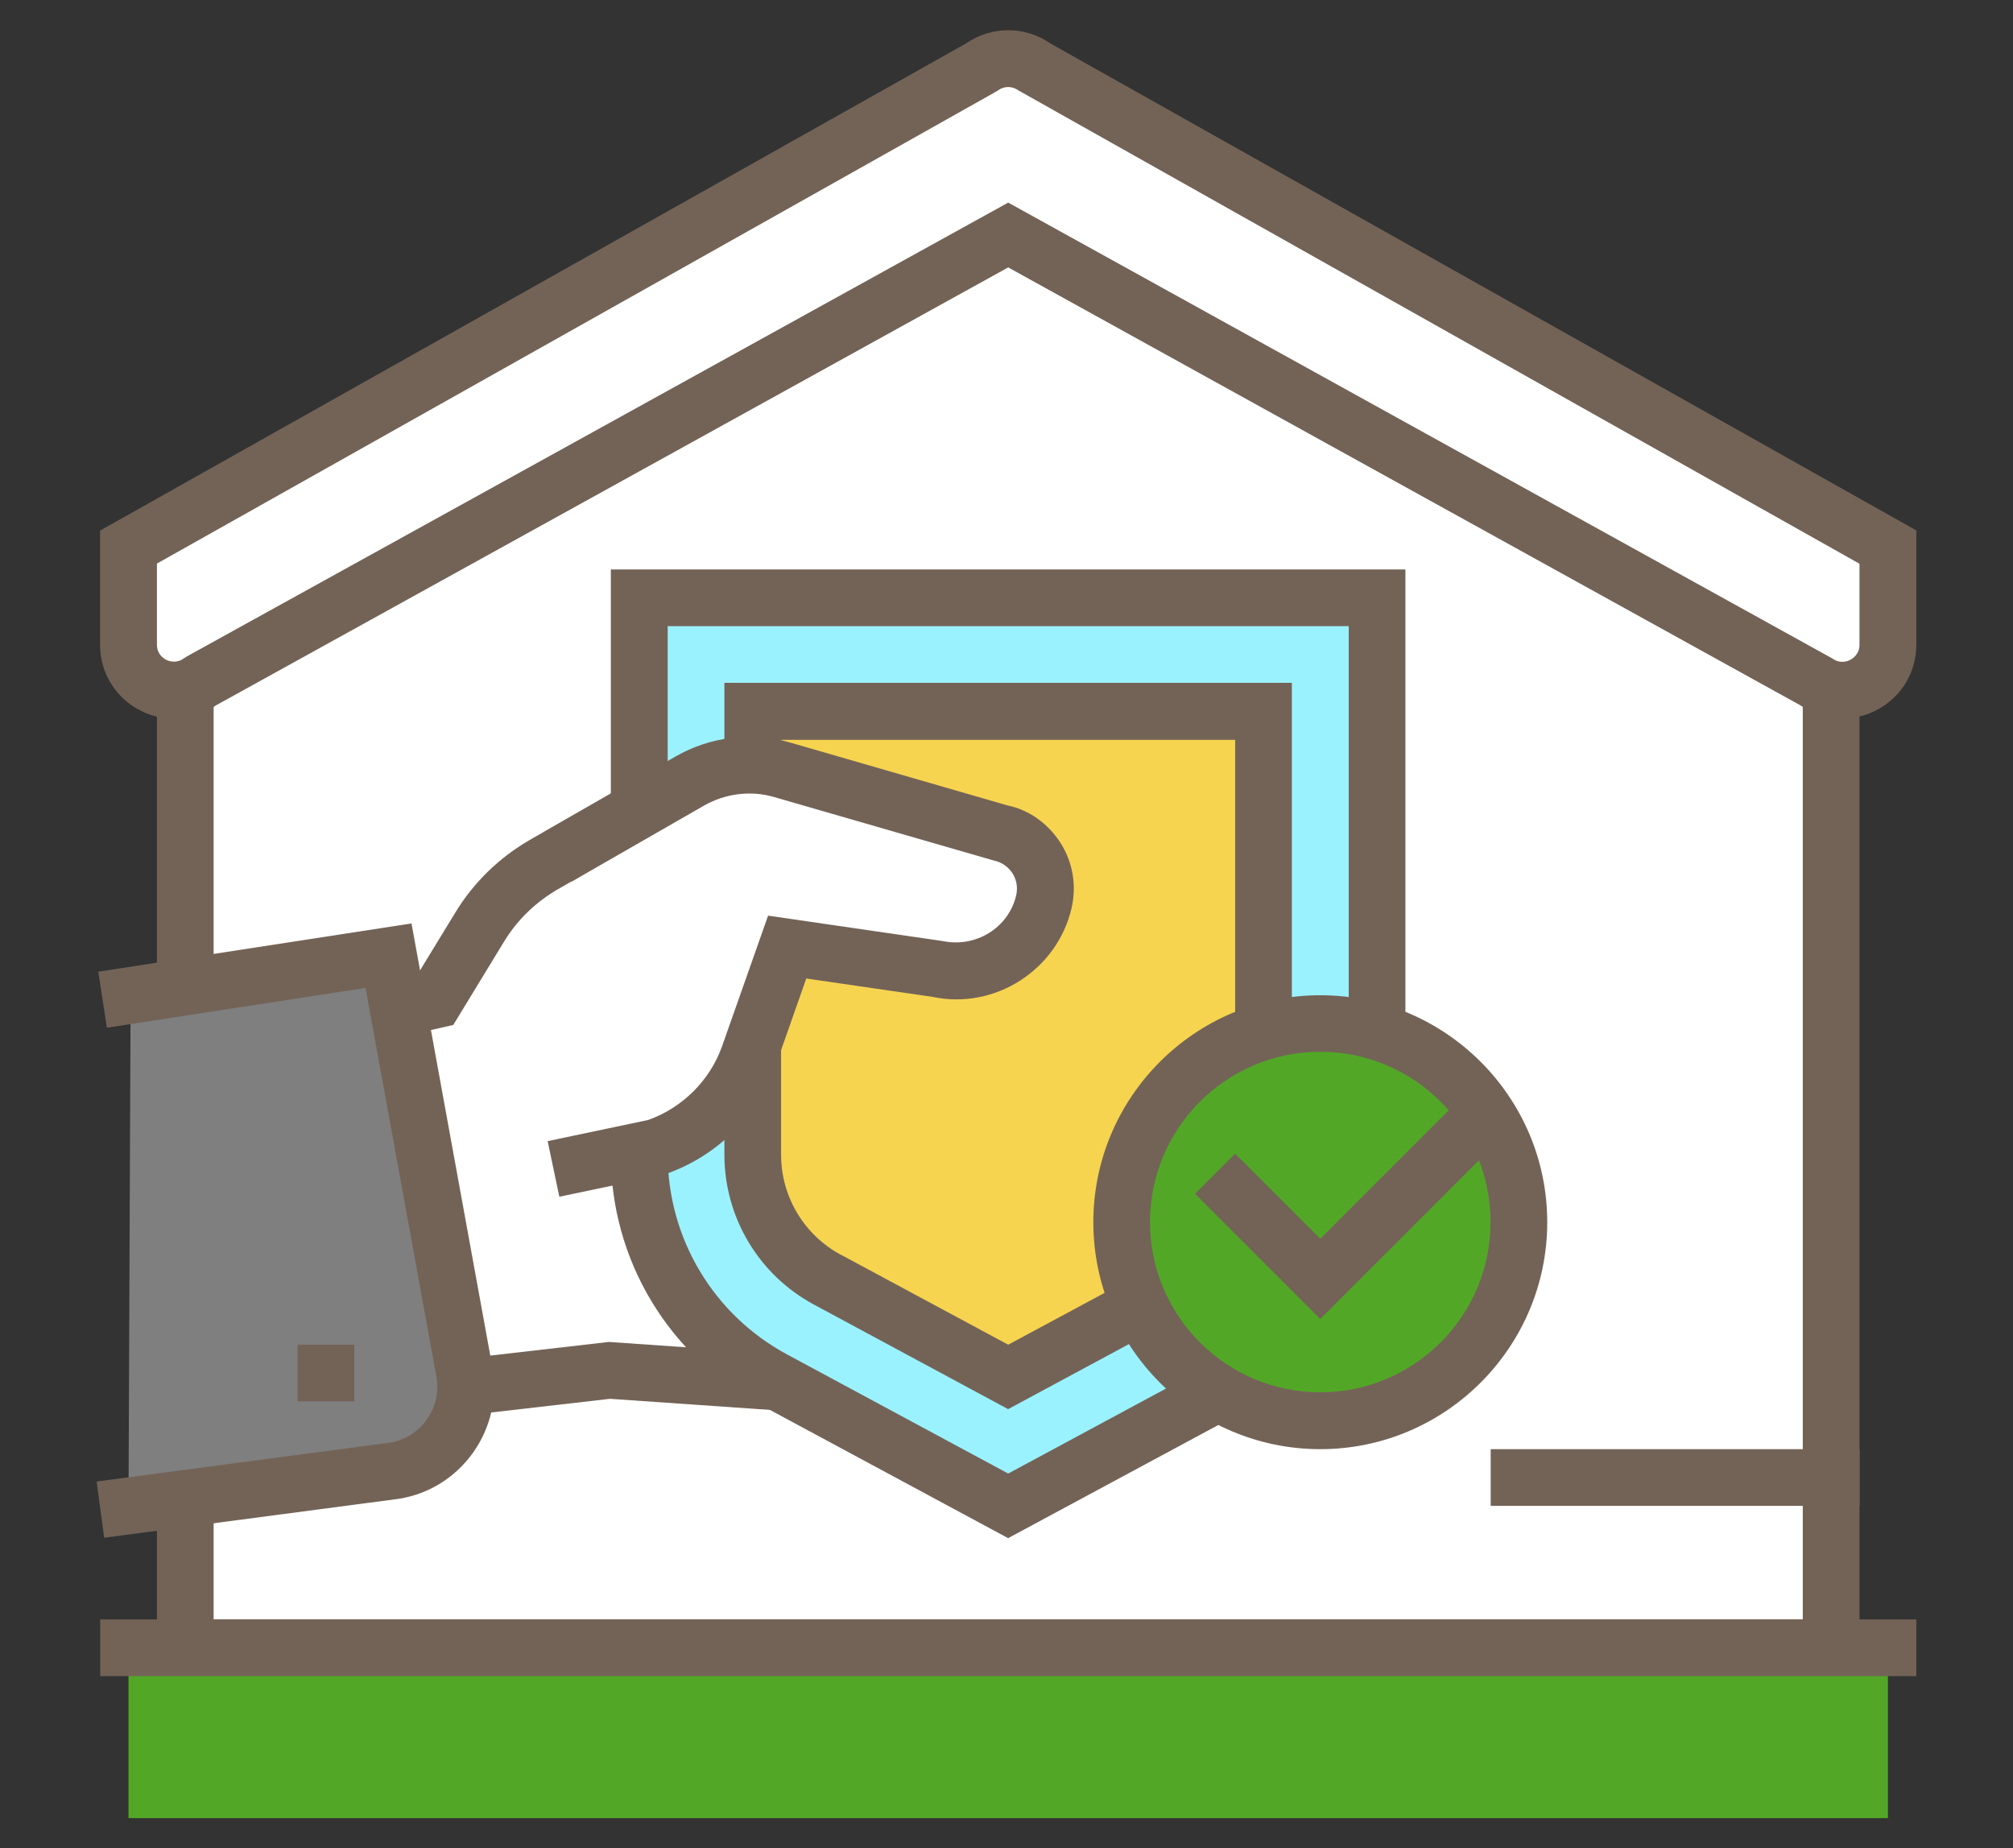
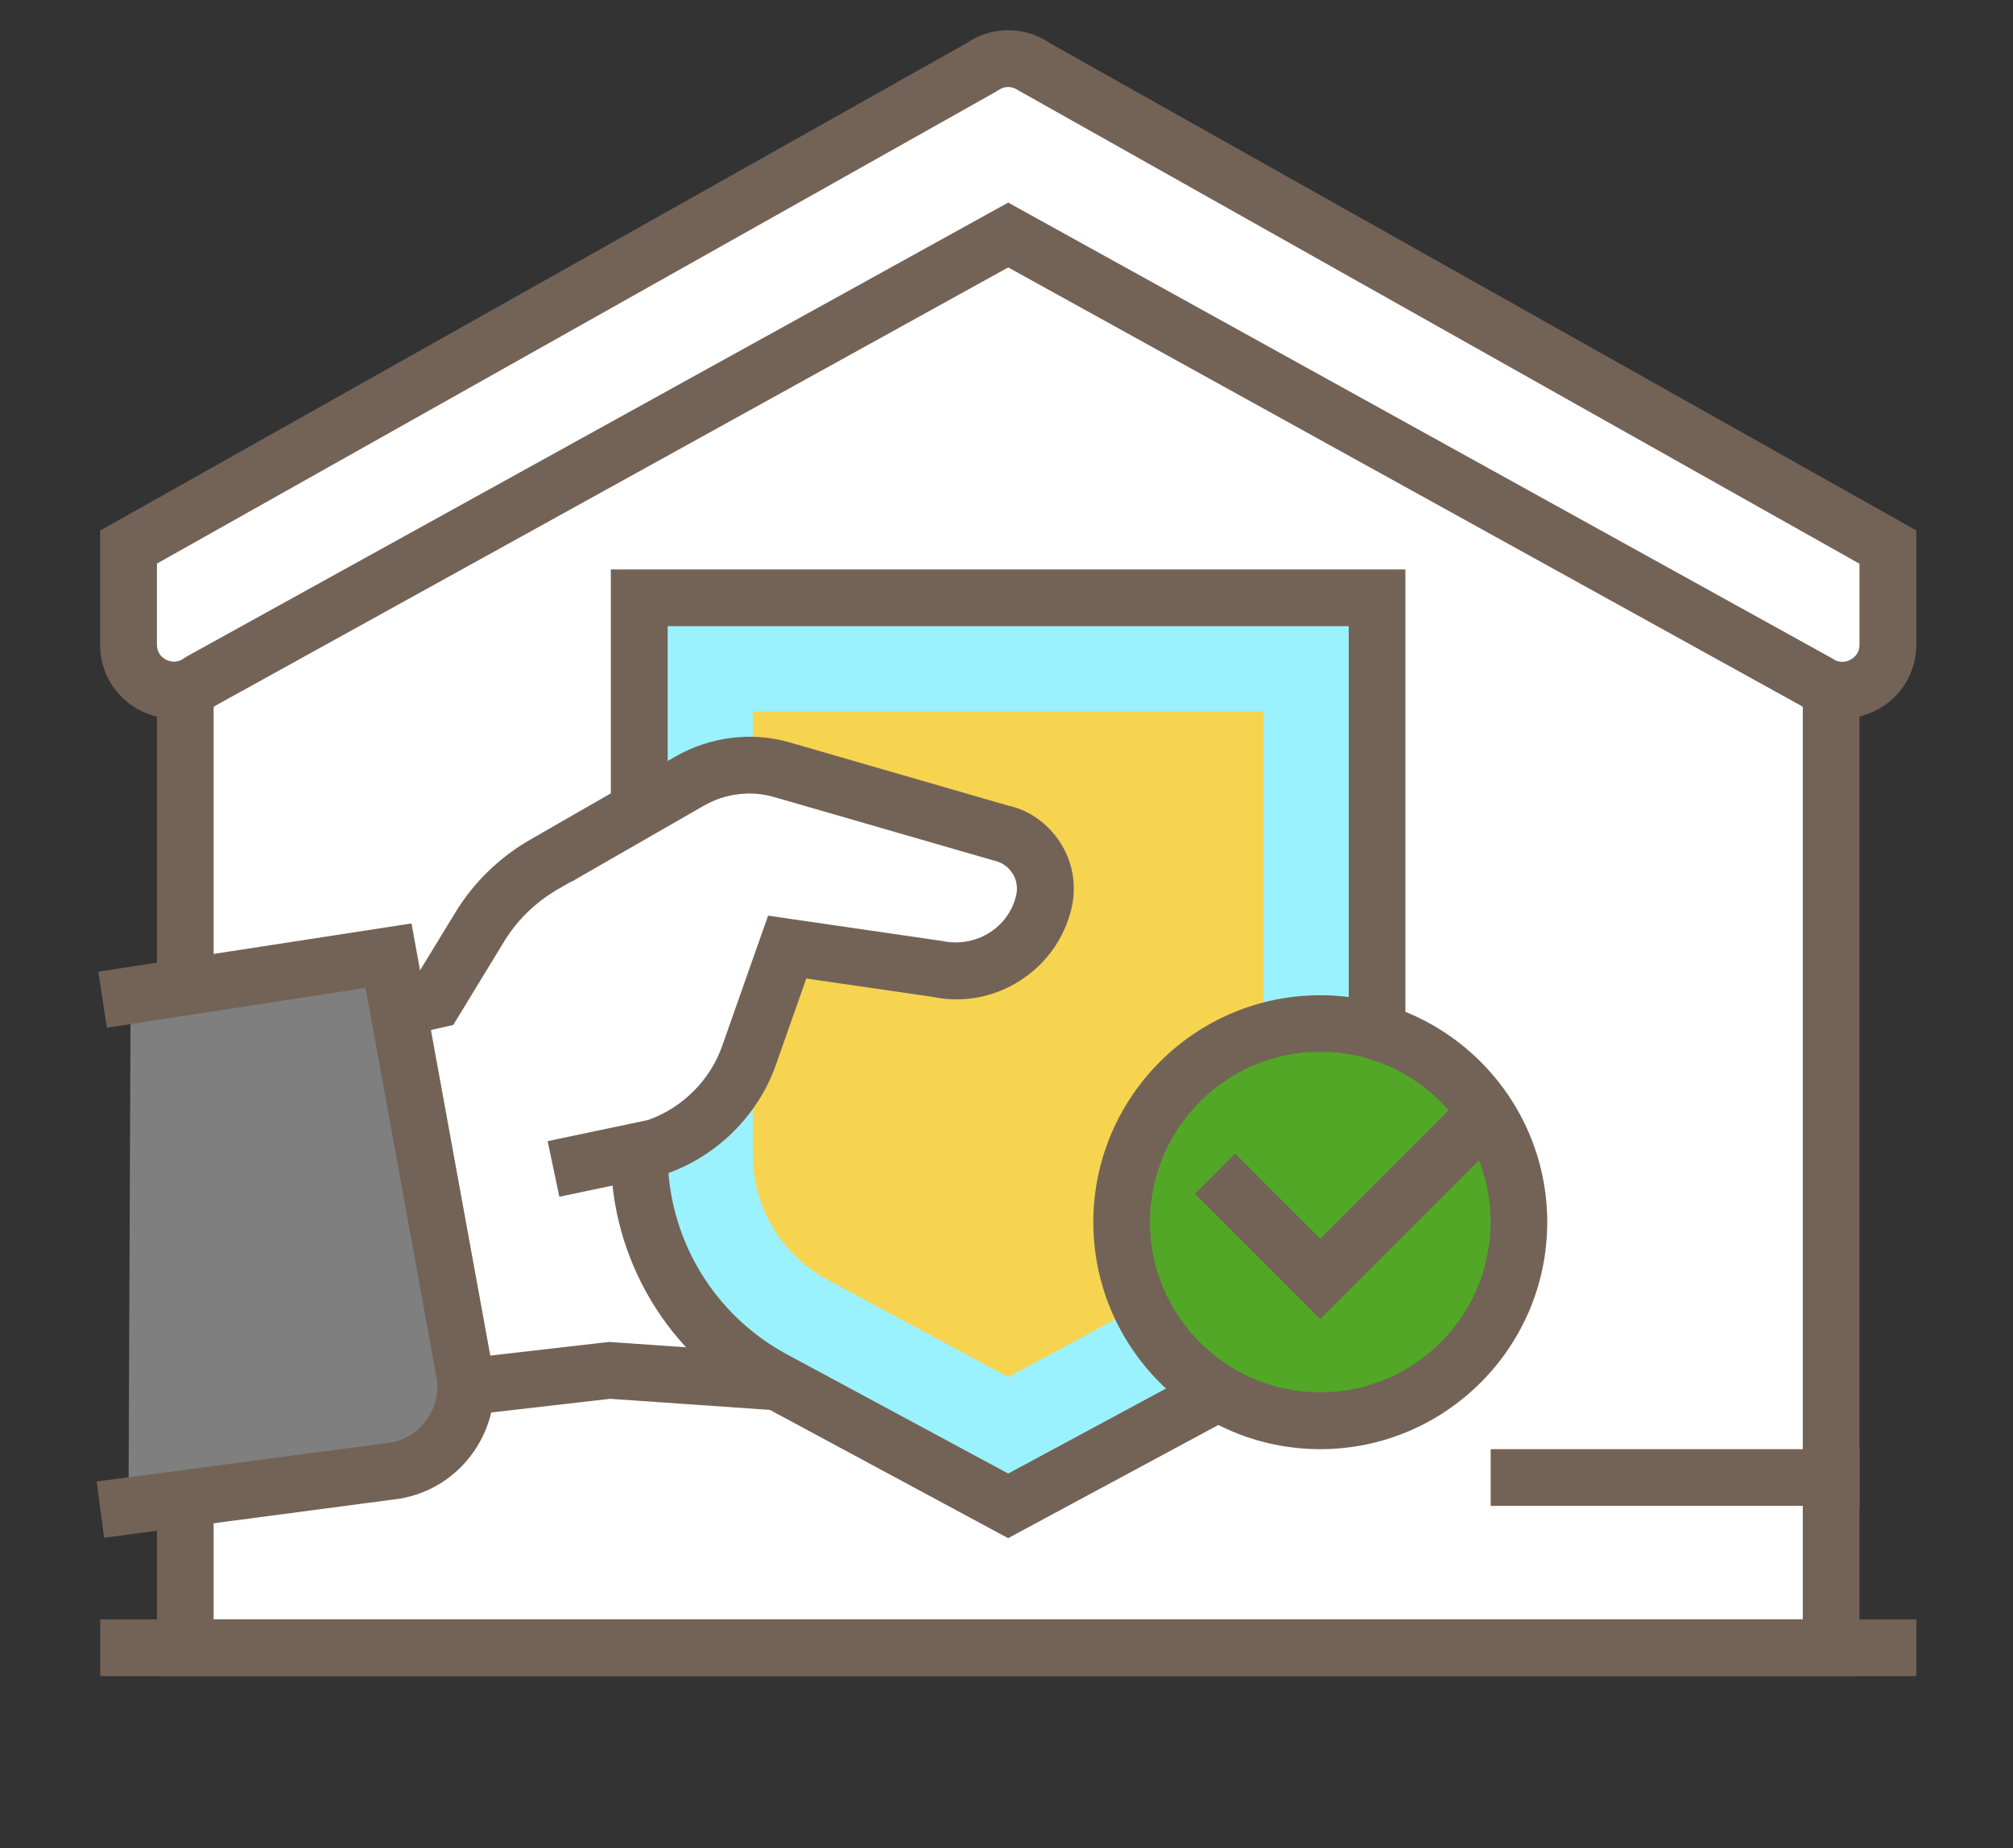
<svg xmlns="http://www.w3.org/2000/svg" id="_レイヤー_1" data-name="レイヤー 1" viewBox="0 0 123.91 113.76">
  <rect x="0" y="0" width="123.91" height="113.76" fill="#333333" stroke="none" />
  <defs>
    <style>
      .cls-1 {
        fill: #fff;
      }

      .cls-2 {
        fill: #52a826;
      }

      .cls-3 {
        fill: #7f7f7f;
      }

      .cls-4 {
        fill: #f7d450;
      }

      .cls-5 {
        fill: #736357;
      }

      .cls-6 {
        fill: #9bf2ff;
      }
    </style>
  </defs>
  <g>
    <g>
      <g>
        <polygon class="cls-1" points="112.72 40.72 62.06 12.34 11.41 40.72 11.41 101.43 112.72 101.43 112.72 40.72" />
        <path class="cls-5" d="M114.46,103.17H9.66v-63.48L62.06,10.34l52.4,29.35v63.48ZM13.15,99.68h97.82v-57.94L62.06,14.34,13.15,41.74v57.94Z" />
      </g>
      <g>
        <path class="cls-1" d="M116.21,33.67L63.71,4.15c-.98-.72-2.32-.72-3.31,0L7.91,33.67v6.01c0,2.29,2.6,3.61,4.45,2.25L62.06,14.46l49.7,27.47c1.85,1.35,4.45.04,4.45-2.25v-6.01Z" />
        <path class="cls-5" d="M113.41,44.23c-.91,0-1.81-.27-2.58-.81l-48.77-26.96L13.29,43.42c-1.37.95-3.14,1.08-4.64.32-1.54-.78-2.49-2.33-2.49-4.05v-7.03L59.47,2.67c1.56-1.08,3.62-1.08,5.18,0l53.31,29.98v7.03c0,1.72-.95,3.27-2.49,4.05-.65.33-1.36.49-2.06.49ZM62.06,12.47l50.73,28.06c.46.34.92.18,1.09.09.17-.09.58-.35.58-.93v-4.99L62.68,5.56c-.37-.27-.87-.27-1.24,0l-.18.11L9.66,34.69v4.99c0,.58.4.85.57.93.17.09.63.25,1.09-.09l.19-.12L62.06,12.47Z" />
      </g>
    </g>
    <g>
-       <rect class="cls-2" x="7.91" y="101.43" width="108.3" height="10.48" />
      <rect class="cls-5" x="6.17" y="99.68" width="111.79" height="3.49" />
    </g>
    <rect class="cls-5" x="91.76" y="89.2" width="22.71" height="3.49" />
  </g>
  <g>
    <g>
      <g>
-         <path class="cls-1" d="M26.8,61.55l2.74-4.49c.97-1.59,2.33-2.91,3.95-3.84l8.96-5.14c1.06-.61,5.99,10.22,5.99,10.22l13.54,11.94-6.81,15.34-17.65-1.23-13.26,1.53-4.66-22.7,7.19-1.63Z" />
        <path class="cls-5" d="M22.88,87.79l-5.33-25.95,8.14-1.84,2.35-3.85c1.12-1.84,2.7-3.37,4.57-4.45l8.96-5.14c.48-.28,1.04-.33,1.59-.16.67.22,2.06.66,6.71,10.83l14.22,12.54-7.82,17.63-18.72-1.3-14.68,1.69ZM21.66,64.5l3.99,19.46,11.83-1.36,16.59,1.15,5.79-13.05-12.86-11.34-.16-.34c-1.53-3.36-3.52-7.24-4.58-8.83l-7.91,4.54c-1.36.78-2.52,1.9-3.33,3.24l-3.12,5.12-6.24,1.41ZM26.8,61.54h.02-.02Z" />
      </g>
      <g>
        <path class="cls-3" d="M7.91,92.69l16.38-2.17c2.88-.48,4.81-3.23,4.29-6.11l-4.67-25.59-15.87,2.45-.13,31.41Z" />
        <path class="cls-5" d="M6.41,94.65l-.46-3.46,18.11-2.4c.87-.15,1.68-.66,2.22-1.43.54-.77.75-1.71.58-2.63l-4.36-23.92-15.92,2.45-.53-3.45,19.28-2.97,4.97,27.26c.34,1.85-.07,3.72-1.15,5.27-1.08,1.54-2.7,2.57-4.56,2.88l-18.17,2.4Z" />
      </g>
    </g>
-     <path class="cls-5" d="M18.32,86.26v-3.49h3.49v3.49h-3.49Z" />
  </g>
  <g>
    <g>
      <path class="cls-6" d="M76.5,84.92l-14.44,7.78-14.44-7.78c-5.09-2.74-8.27-8.06-8.27-13.84v-34.28h45.41v34.28c0,5.78-3.18,11.1-8.27,13.84Z" />
      <path class="cls-5" d="M62.06,94.68l-15.27-8.22c-5.67-3.05-9.19-8.94-9.19-15.38v-36.03h48.91v36.03c0,6.44-3.52,12.33-9.19,15.38h0l-15.27,8.22ZM41.1,38.54v32.53c0,5.15,2.82,9.86,7.35,12.3l13.61,7.33,13.61-7.33c4.53-2.44,7.35-7.16,7.35-12.3v-32.53h-41.92ZM76.5,84.92h.02-.02Z" />
    </g>
    <g>
      <path class="cls-4" d="M50.93,78.77c-2.83-1.53-4.59-4.47-4.59-7.69v-27.29h31.44v27.29c0,3.22-1.76,6.16-4.59,7.69l-11.13,5.99-11.13-5.99Z" />
-       <path class="cls-5" d="M62.06,86.74l-11.96-6.44c-3.4-1.83-5.51-5.37-5.51-9.23v-29.04h34.93v29.04c0,3.86-2.11,7.4-5.51,9.23l-11.96,6.44ZM51.76,77.23l10.3,5.54,10.3-5.54c2.26-1.22,3.67-3.58,3.67-6.15v-25.54h-27.95v25.54c0,2.57,1.41,4.93,3.67,6.15h0Z" />
    </g>
  </g>
  <g>
    <path class="cls-1" d="M35.82,51.88l6.63-3.81c1.73-.99,3.78-1.24,5.68-.7l13.4,3.88c1.94.41,3.16,2.31,2.71,4.24h0c-.67,2.9-3.59,4.76-6.5,4.15l-9.3-1.35-2.35,6.68c-.93,2.65-3.06,4.75-5.74,5.66l-4.58.96.04-19.71Z" />
    <path class="cls-5" d="M34.43,73.66l-.72-3.42,6.18-1.3c2.12-.75,3.82-2.45,4.56-4.55l2.83-8.03,10.72,1.56c2.09.44,4.09-.83,4.55-2.81.11-.47.03-.96-.23-1.36-.26-.4-.66-.68-1.14-.78l-13.53-3.91c-1.43-.42-3.01-.22-4.32.53l-8.15,4.68-1.74-3.03,8.15-4.68c2.13-1.22,4.69-1.54,7.03-.86l13.41,3.88c1.28.26,2.47,1.09,3.24,2.29.77,1.2,1.01,2.63.69,4.03-.89,3.82-4.73,6.27-8.56,5.46l-7.77-1.13-1.87,5.32c-1.11,3.14-3.66,5.65-6.83,6.73l-.2.06-6.29,1.32Z" />
  </g>
  <g>
    <g>
      <circle class="cls-2" cx="81.27" cy="75.22" r="12.23" />
      <path class="cls-5" d="M81.27,89.2c-7.71,0-13.97-6.27-13.97-13.97s6.27-13.97,13.97-13.97,13.97,6.27,13.97,13.97-6.27,13.97-13.97,13.97ZM81.27,64.74c-5.78,0-10.48,4.7-10.48,10.48s4.7,10.48,10.48,10.48,10.48-4.7,10.48-10.48-4.7-10.48-10.48-10.48Z" />
    </g>
    <polygon class="cls-5" points="81.27 81.19 73.56 73.48 76.03 71.01 81.27 76.25 91.08 66.44 93.55 68.91 81.27 81.19" />
  </g>
</svg>